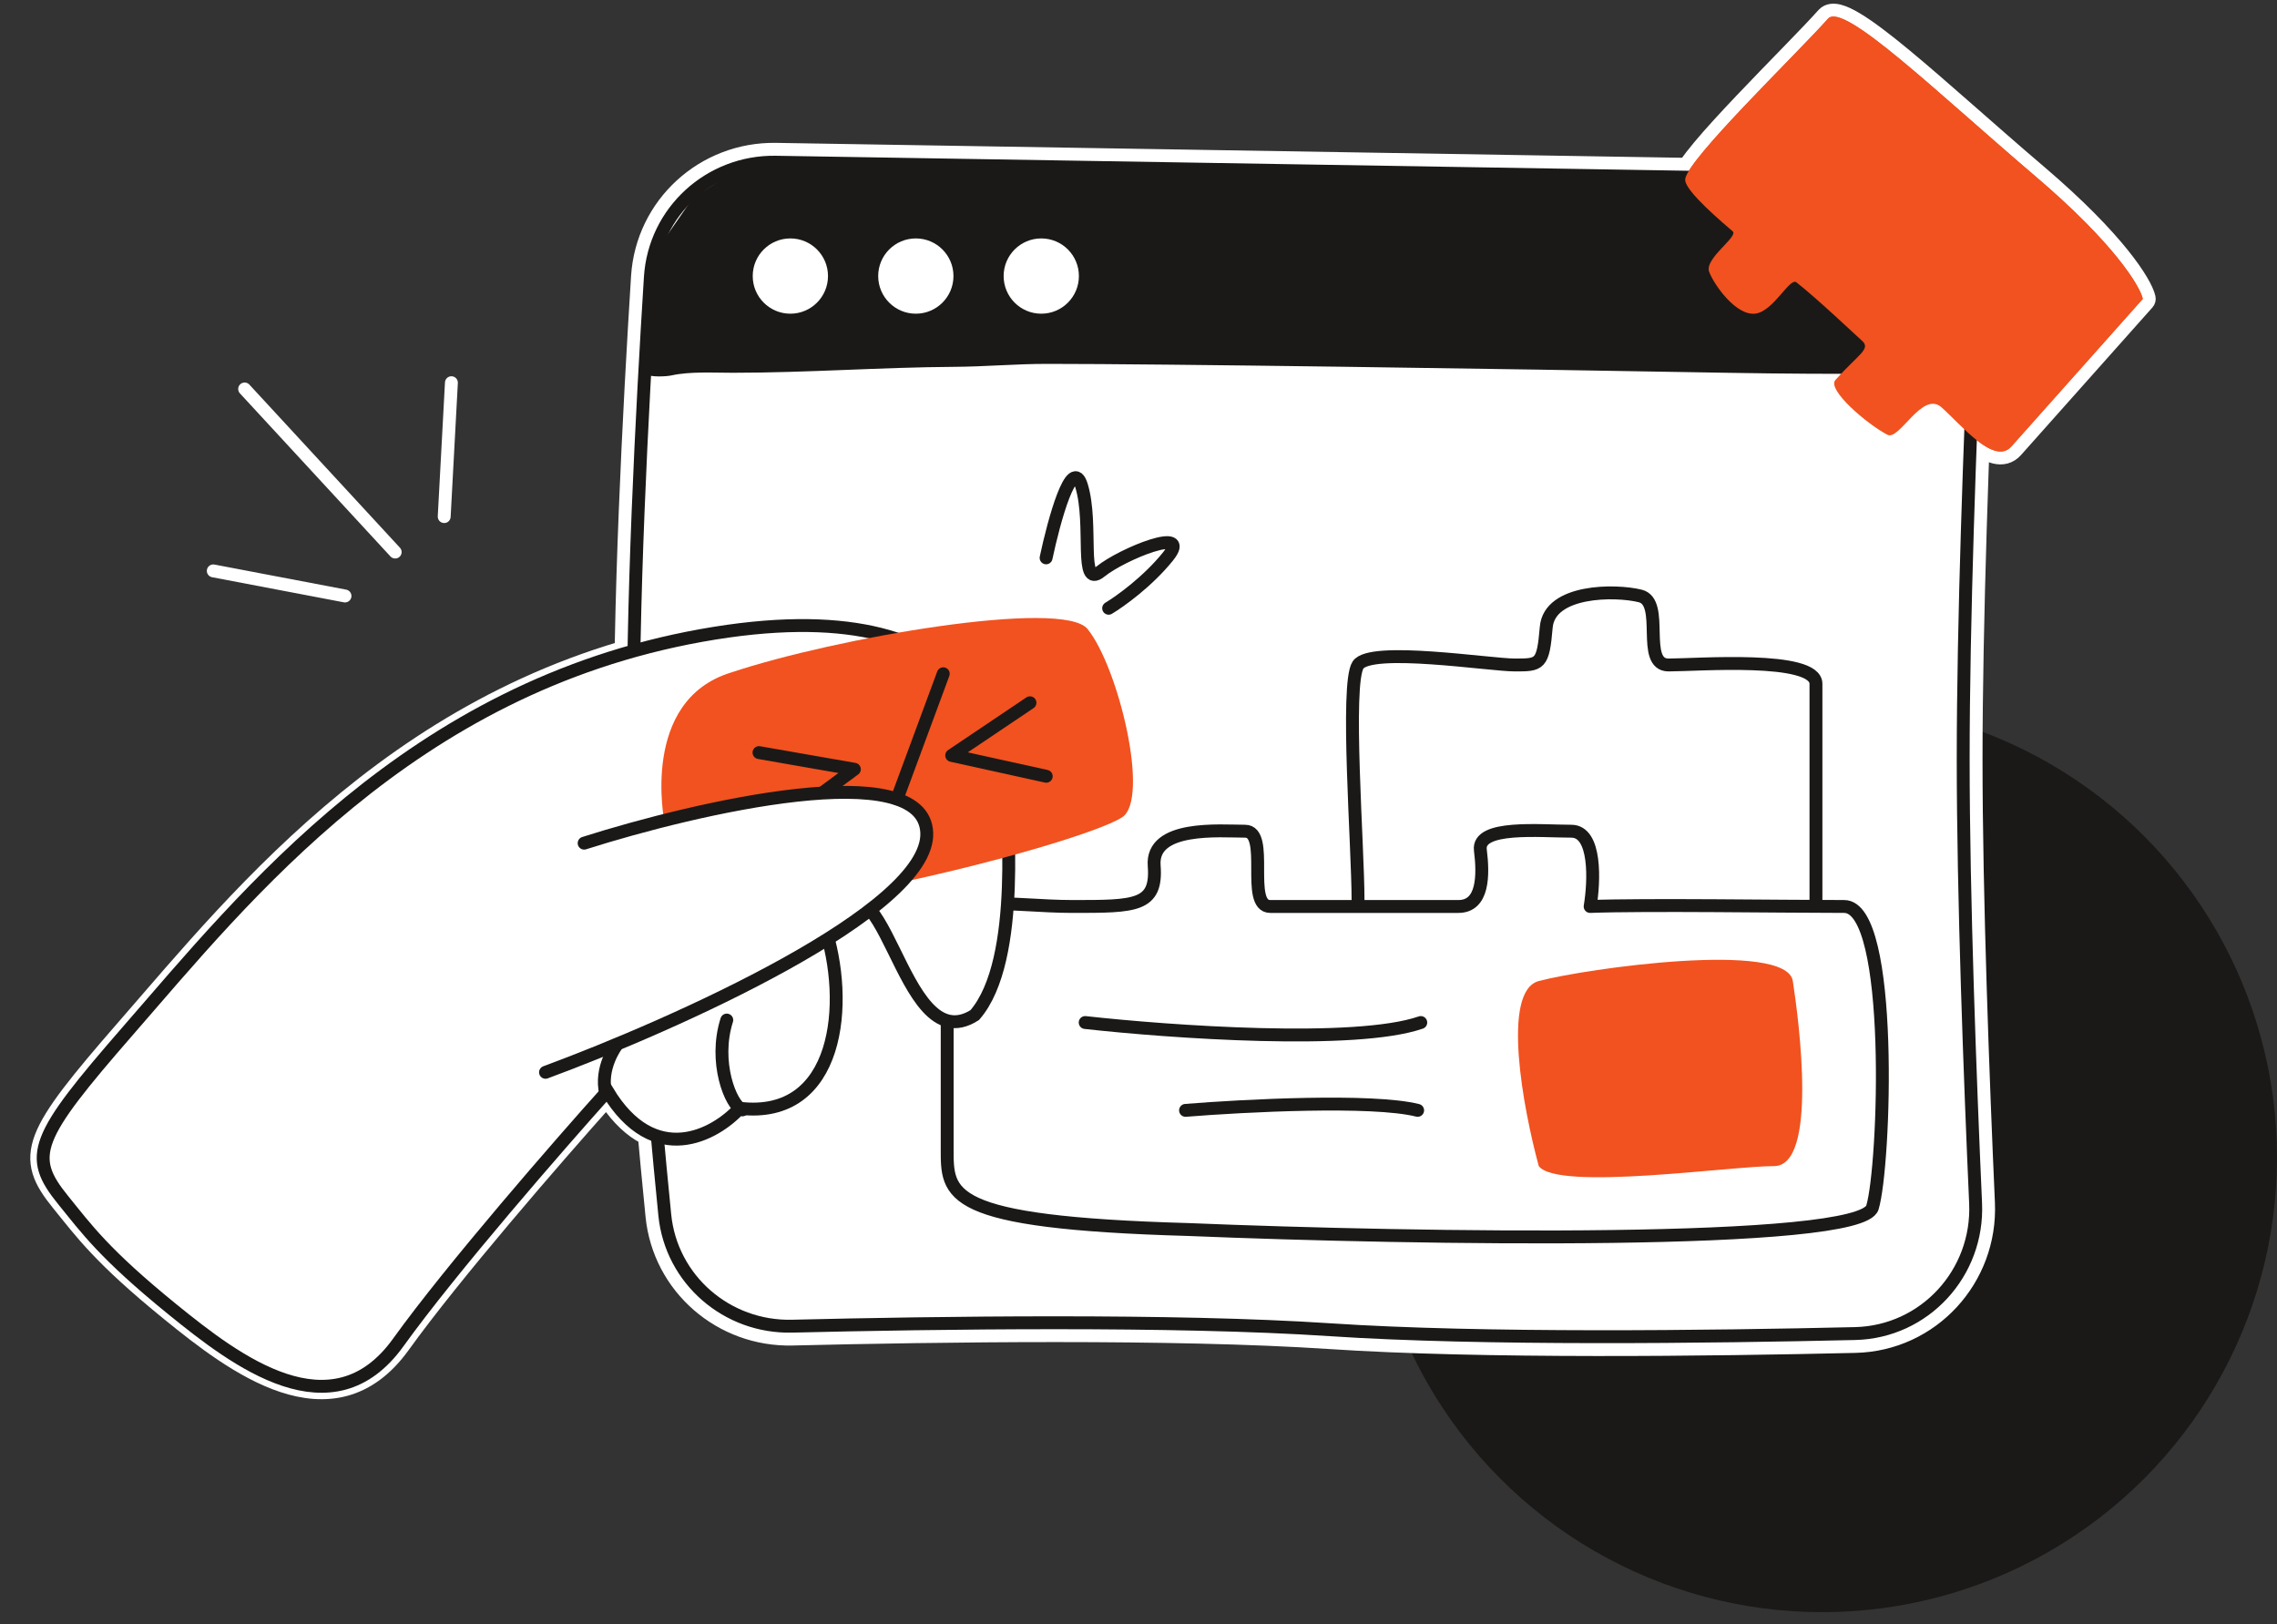
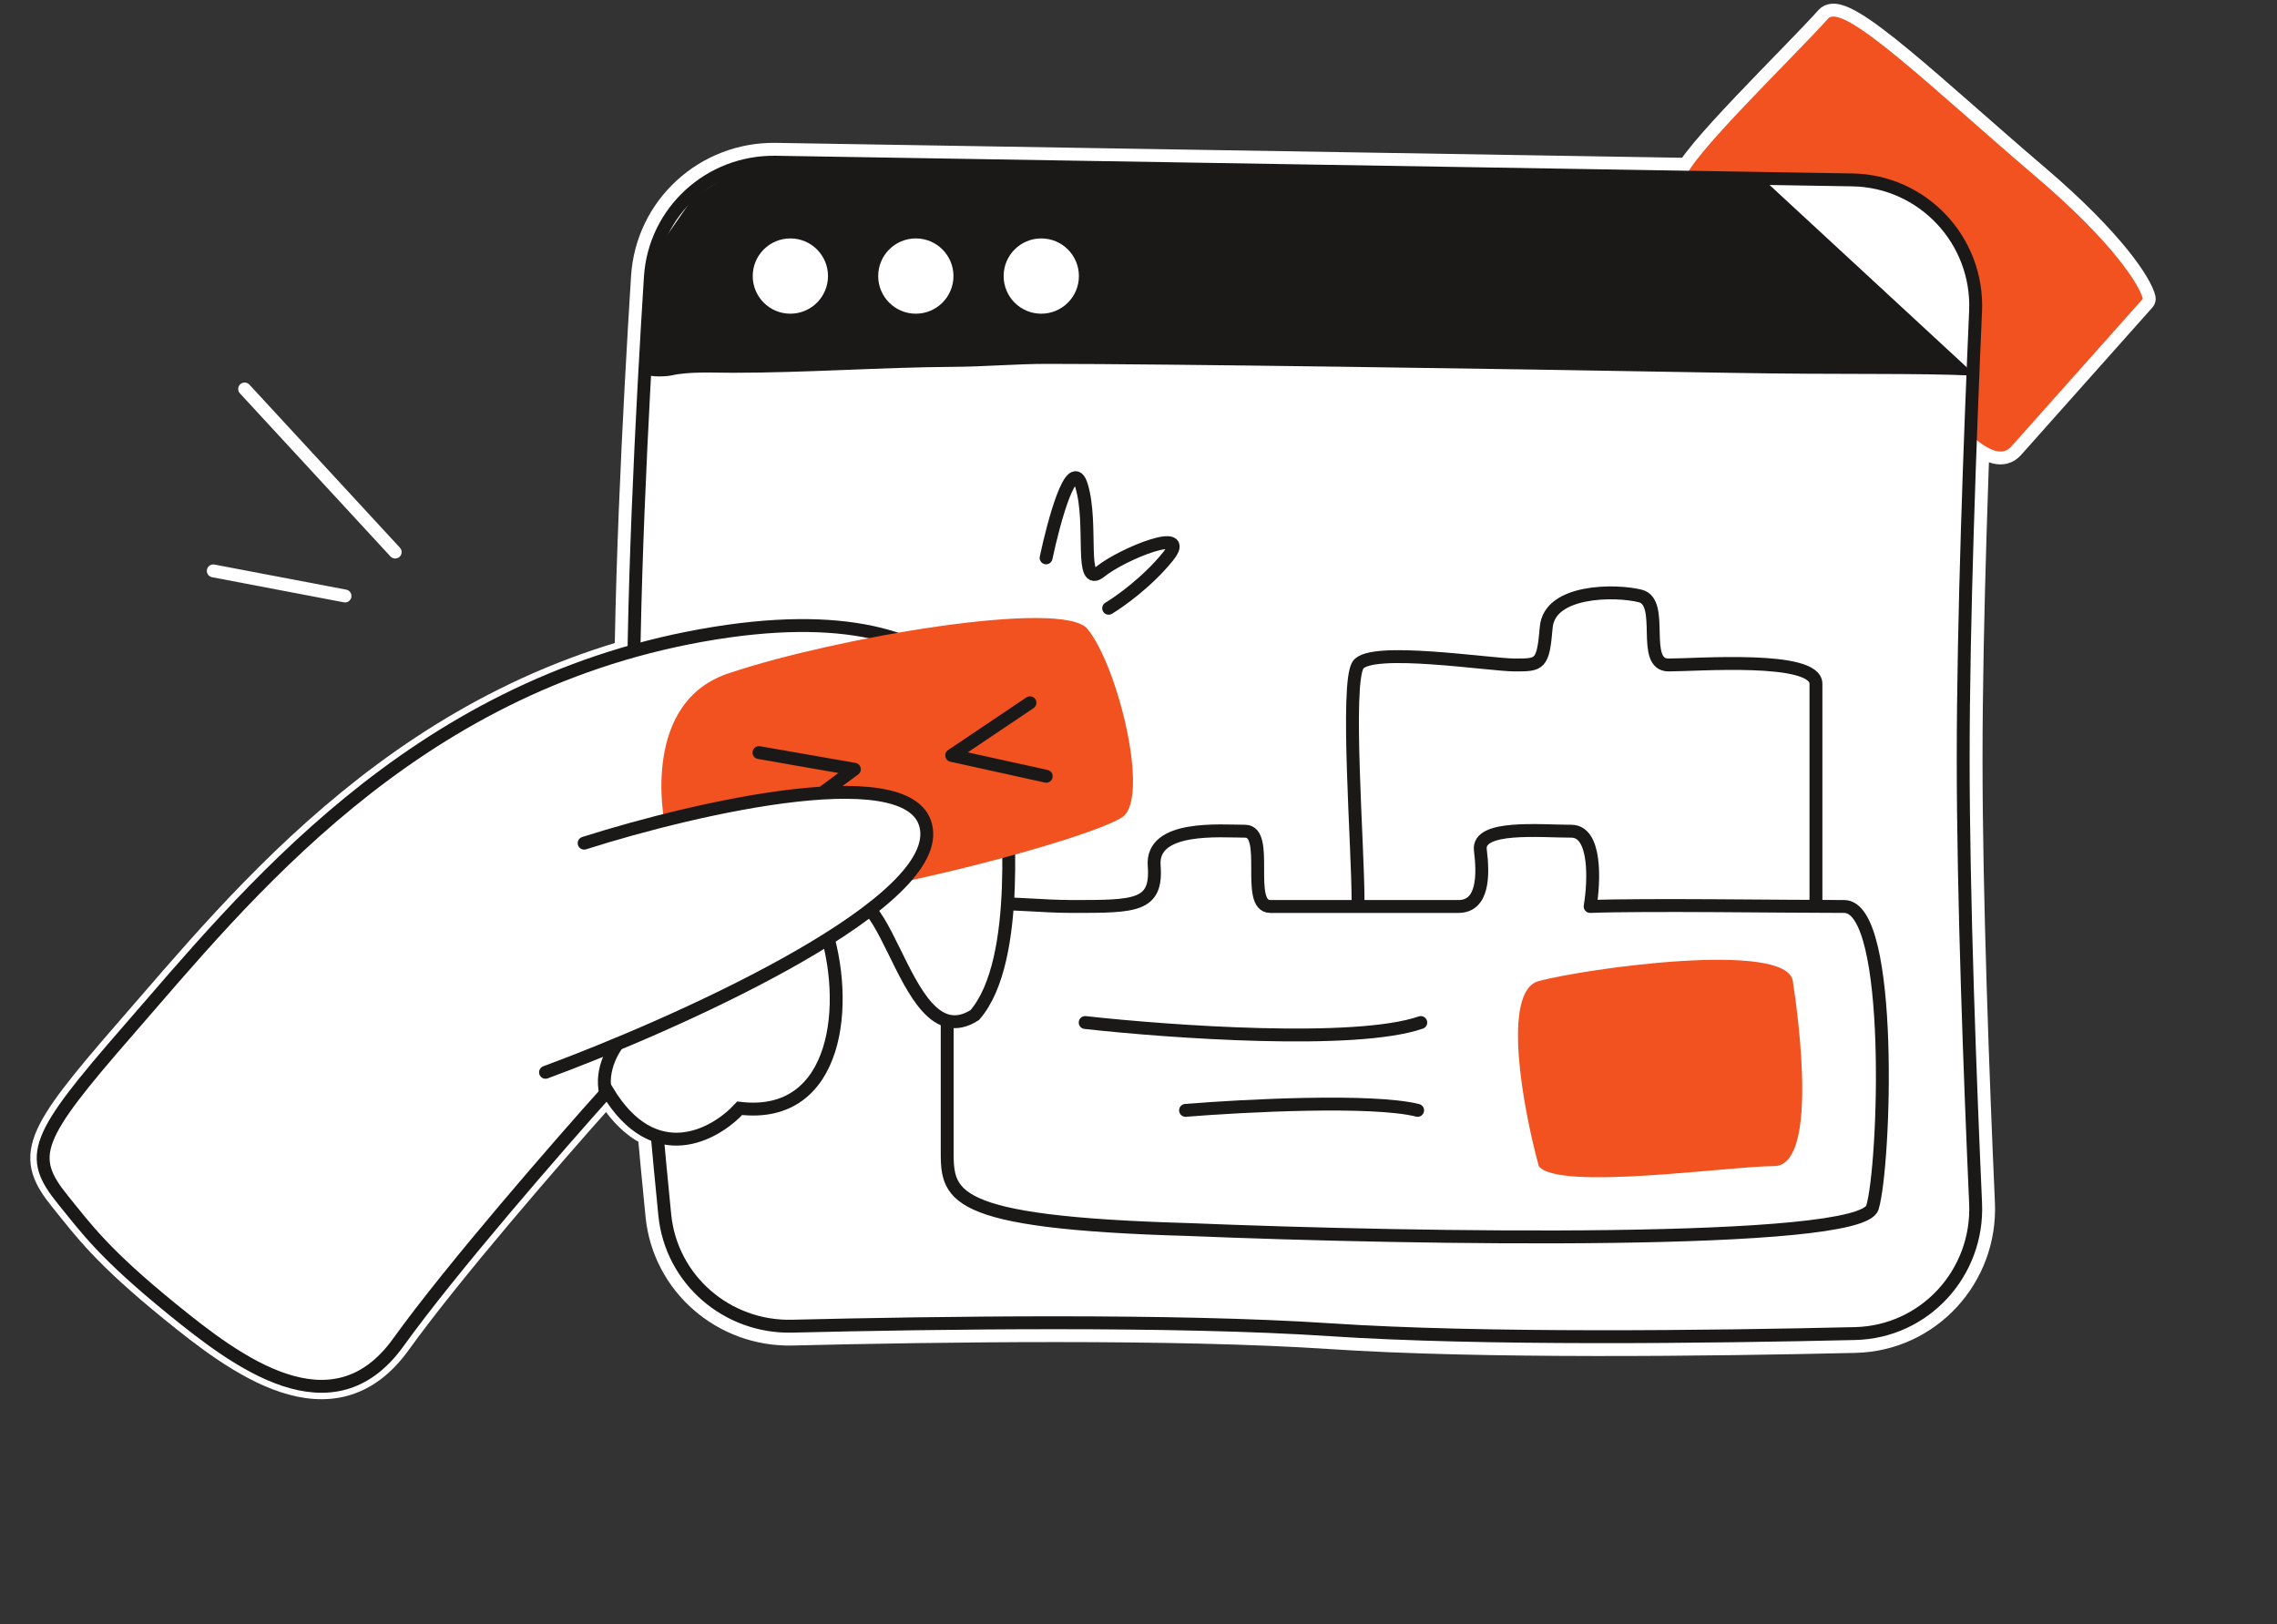
<svg xmlns="http://www.w3.org/2000/svg" width="265" height="189" viewBox="0 0 265 189" fill="none">
  <rect x="0" y="0" width="265" height="189" fill="#333333" stroke="none" />
-   <circle cx="212.073" cy="134.696" r="52.927" fill="#1B1917" />
  <path d="M90.312 17.377L215.596 19.436C224.672 19.585 231.815 27.221 231.419 36.284C230.785 50.78 229.979 72.351 229.979 88.338C229.979 104.347 230.786 125.686 231.421 139.971C231.818 148.907 224.892 156.489 215.931 156.697C199.149 157.087 172.391 157.427 154.716 156.249C136.616 155.042 108.896 155.435 92.229 155.838C83.88 156.04 76.706 149.873 75.876 141.542C74.465 127.38 72.522 105.231 72.253 88.351C71.98 71.197 73.242 47.266 74.192 32.174C74.726 23.706 81.841 17.238 90.312 17.377Z" fill="white" stroke="white" stroke-width="1.5" />
-   <path d="M4.775 132.304C5.338 130.841 6.385 129.179 7.942 127.128C9.505 125.07 11.616 122.575 14.344 119.444C27.95 103.825 47.321 79.36 81.485 73.217C98.547 70.149 107.745 73.562 112.644 78.456C117.51 83.318 117.935 89.448 117.87 91.427C117.85 92.027 117.956 93.543 118.047 95.716C118.136 97.847 118.205 100.528 118.099 103.336C117.993 106.141 117.713 109.094 117.097 111.767C116.484 114.427 115.523 116.882 114.006 118.626L113.936 118.708L113.844 118.767C112.596 119.562 111.394 119.815 110.25 119.564C109.131 119.318 108.184 118.615 107.375 117.731C105.779 115.985 104.485 113.258 103.319 110.887C102.724 109.677 102.159 108.549 101.589 107.617C101.01 106.671 100.476 106.013 99.974 105.671C99.734 105.507 99.525 105.43 99.337 105.413C99.155 105.396 98.942 105.429 98.684 105.562C98.172 105.826 97.521 106.465 96.73 107.726C98.211 112.315 98.609 117.993 97.185 122.448C96.452 124.741 95.22 126.757 93.355 128.104C91.556 129.403 89.24 130.028 86.379 129.76C84.843 131.327 82.324 133.04 79.432 133.292C76.475 133.55 73.317 132.267 70.59 128.222C64.756 134.753 52.859 148.46 46.962 156.667C44.957 159.457 42.681 161.051 40.243 161.717C37.816 162.38 35.312 162.1 32.882 161.298C28.057 159.707 23.32 155.985 19.65 153.006C11.575 146.452 9.469 143.464 6.764 140.132C5.712 138.837 4.903 137.653 4.52 136.396C4.125 135.1 4.202 133.796 4.775 132.304Z" fill="white" stroke="white" stroke-width="1.5" />
+   <path d="M4.775 132.304C5.338 130.841 6.385 129.179 7.942 127.128C9.505 125.07 11.616 122.575 14.344 119.444C27.95 103.825 47.321 79.36 81.485 73.217C98.547 70.149 107.745 73.562 112.644 78.456C117.51 83.318 117.935 89.448 117.87 91.427C117.85 92.027 117.956 93.543 118.047 95.716C118.136 97.847 118.205 100.528 118.099 103.336C117.993 106.141 117.713 109.094 117.097 111.767C116.484 114.427 115.523 116.882 114.006 118.626L113.936 118.708L113.844 118.767C112.596 119.562 111.394 119.815 110.25 119.564C109.131 119.318 108.184 118.615 107.375 117.731C105.779 115.985 104.485 113.258 103.319 110.887C102.724 109.677 102.159 108.549 101.589 107.617C101.01 106.671 100.476 106.013 99.974 105.671C99.734 105.507 99.525 105.43 99.337 105.413C98.172 105.826 97.521 106.465 96.73 107.726C98.211 112.315 98.609 117.993 97.185 122.448C96.452 124.741 95.22 126.757 93.355 128.104C91.556 129.403 89.24 130.028 86.379 129.76C84.843 131.327 82.324 133.04 79.432 133.292C76.475 133.55 73.317 132.267 70.59 128.222C64.756 134.753 52.859 148.46 46.962 156.667C44.957 159.457 42.681 161.051 40.243 161.717C37.816 162.38 35.312 162.1 32.882 161.298C28.057 159.707 23.32 155.985 19.65 153.006C11.575 146.452 9.469 143.464 6.764 140.132C5.712 138.837 4.903 137.653 4.52 136.396C4.125 135.1 4.202 133.796 4.775 132.304Z" fill="white" stroke="white" stroke-width="1.5" />
  <path d="M200.465 35.294C201.001 35.862 201.617 36.393 202.278 36.76C202.937 37.126 203.698 37.359 204.487 37.228C205.202 37.11 205.833 36.702 206.352 36.265C206.878 35.822 207.362 35.285 207.773 34.814C208.207 34.318 208.534 33.928 208.807 33.68C208.822 33.666 208.838 33.655 208.851 33.643C211.14 35.468 215.586 39.666 216.2 40.212C216.241 40.249 216.268 40.278 216.286 40.298C216.257 40.354 216.185 40.474 216.001 40.68C215.735 40.98 215.358 41.338 214.841 41.849C214.335 42.347 213.726 42.961 213.043 43.728C212.726 44.084 212.678 44.521 212.738 44.889C212.795 45.24 212.956 45.585 213.143 45.897C213.522 46.528 214.135 47.223 214.818 47.886C216.189 49.215 218.009 50.576 219.311 51.261C219.748 51.491 220.19 51.421 220.528 51.279C220.851 51.144 221.151 50.917 221.411 50.689C221.916 50.246 222.514 49.57 223.024 49.051C223.584 48.482 224.083 48.047 224.528 47.849C224.737 47.756 224.896 47.733 225.021 47.747C225.138 47.759 225.285 47.81 225.466 47.971C226.012 48.458 226.653 49.109 227.381 49.822C228.094 50.52 228.877 51.261 229.662 51.873C230.434 52.474 231.277 53.006 232.114 53.209C232.544 53.313 232.998 53.337 233.447 53.218C233.903 53.097 234.306 52.841 234.644 52.461L249.946 35.277C250.107 35.096 250.171 34.846 250.116 34.61C250.004 34.123 249.707 33.455 249.221 32.634C248.727 31.8 248.013 30.766 247.028 29.544C245.058 27.099 241.987 23.877 237.377 19.952C231.688 15.108 226.055 9.986 221.686 6.375C219.496 4.566 217.573 3.093 216.067 2.193C215.32 1.747 214.626 1.411 214.024 1.263C213.444 1.121 212.717 1.105 212.208 1.653C212.205 1.657 212.201 1.661 212.198 1.665C210.321 3.773 206.281 7.806 202.607 11.678C200.782 13.602 199.052 15.479 197.756 17.03C197.109 17.805 196.559 18.511 196.157 19.108C195.956 19.407 195.784 19.69 195.654 19.949C195.53 20.197 195.42 20.47 195.383 20.74L195.372 20.848C195.359 21.1 195.42 21.336 195.494 21.534C195.582 21.766 195.711 22.001 195.861 22.23C196.161 22.689 196.594 23.204 197.107 23.749C198.072 24.772 199.394 25.972 200.858 27.223C200.854 27.227 200.852 27.233 200.849 27.238C200.61 27.55 200.236 27.93 199.785 28.415C199.362 28.869 198.886 29.402 198.557 29.941C198.247 30.447 197.935 31.169 198.211 31.899C198.543 32.779 199.402 34.169 200.465 35.294Z" fill="#F1521F" stroke="white" stroke-width="1.5" stroke-linecap="round" stroke-linejoin="round" />
  <path d="M90.288 18.877L215.571 20.936C223.797 21.071 230.28 27.994 229.92 36.219C229.286 50.716 228.479 72.315 228.479 88.338C228.479 104.383 229.288 125.751 229.923 140.037C230.283 148.152 223.998 155.009 215.896 155.197C199.109 155.587 172.414 155.926 154.815 154.753C136.638 153.541 108.853 153.935 92.192 154.338C84.607 154.521 78.118 148.922 77.368 141.393C75.958 127.233 74.02 105.138 73.753 88.326C73.481 71.238 74.739 47.361 75.689 32.269C76.172 24.613 82.606 18.751 90.288 18.877Z" fill="white" stroke="#1B1917" stroke-width="1.5" />
  <path d="M78.144 43.69C77.526 43.826 75.726 43.91 75.192 43.555L75.558 32.857L77.382 27.747L80.668 23.002L84.683 20.446L90.158 18.986H97.093H121.853L204.772 20.446L229.958 43.728C223.103 43.383 214.921 43.632 200.897 43.383C173.478 42.895 135.516 42.347 121.853 42.347C118.241 42.347 114.657 42.669 111.048 42.692C102.446 42.747 93.89 43.383 85.279 43.383C83.022 43.383 80.289 43.215 78.144 43.69Z" fill="#1B1917" />
  <circle cx="91.983" cy="32.127" r="4.38" fill="white" />
  <circle cx="106.585" cy="32.127" r="4.38" fill="white" />
  <circle cx="121.184" cy="32.127" r="4.38" fill="white" />
  <path d="M217.913 140.535C216.539 145.001 164.864 144.186 138.34 143.091C109.869 142.283 110.234 139.075 110.234 133.6V108.779C110.234 103.669 117.534 105.494 124.834 105.494C132.135 105.494 134.69 105.494 134.325 100.749C133.96 96.004 141.99 96.734 144.91 96.734C147.83 96.734 144.91 105.494 147.83 105.494H169.731C172.651 105.494 172.651 101.844 172.286 98.924C171.921 96.004 179.221 96.734 182.872 96.734C185.792 96.734 185.548 102.574 185.062 105.494C191.51 105.251 207.595 105.494 214.628 105.494C220.468 105.494 219.373 135.79 217.913 140.535Z" stroke="#1B1917" stroke-width="1.5" stroke-linecap="round" stroke-linejoin="round" />
  <path d="M211.343 104.765C211.343 97.465 211.343 82.207 211.343 79.579C211.343 76.294 197.472 77.389 194.187 77.389C190.902 77.389 193.822 70.089 190.902 69.359C187.982 68.629 180.317 68.629 179.952 73.009C179.587 77.389 179.222 77.389 176.302 77.389C173.381 77.389 159.511 75.199 158.051 77.389C156.591 79.579 158.051 98.56 158.051 104.765" stroke="#1B1917" stroke-width="1.5" stroke-linecap="round" stroke-linejoin="round" />
-   <path d="M234.084 51.963L249.386 34.779C249.039 33.278 246.055 28.326 236.891 20.523C225.435 10.769 214.572 0.211 212.757 2.164C208.987 6.397 196.453 18.454 196.126 20.842C195.994 21.803 198.49 24.235 201.649 26.914C202.372 27.527 198.331 30.091 198.913 31.634C199.495 33.175 202.108 36.863 204.365 36.488C206.442 36.144 208.302 32.264 209.066 32.855C211.291 34.577 216.108 39.126 216.699 39.652C217.789 40.623 216.274 41.227 213.603 44.226C212.61 45.342 217.21 49.308 219.66 50.597C221.054 51.33 223.707 45.401 225.965 47.411C228.223 49.422 232.089 54.204 234.084 51.963Z" fill="#F1521F" />
  <path d="M14.91 119.937C3.999 132.462 3.183 134.534 7.346 139.659C10.039 142.976 12.106 145.917 20.122 152.423C27.496 158.408 38.659 166.937 46.353 156.229C52.509 147.662 65.142 133.162 70.69 126.982C76.153 136.044 83.233 132.088 86.09 128.978C97.609 130.349 98.98 116.702 95.907 107.626C103.038 95.729 104.492 123.835 113.441 118.134C119.041 111.695 117.037 93.947 117.12 91.402C117.244 87.646 115.481 67.866 81.618 73.955C47.755 80.044 28.549 104.28 14.91 119.937Z" fill="white" stroke="#1B1917" stroke-width="1.5" />
  <path d="M126.569 73.201C123.69 69.651 97.257 74.204 85.072 78.27C74.431 81.538 77.336 95.684 77.336 95.684C77.336 95.684 77.58 98.471 79.001 103.54C80.777 109.876 125.367 98.514 130.596 95.114C133.864 92.989 130.168 77.638 126.569 73.201Z" fill="#F1521F" />
  <path d="M90.6 96.048L99.433 89.524L88.333 87.586" stroke="#1B1917" stroke-width="1.5" stroke-linecap="round" stroke-linejoin="round" />
  <path d="M107.858 96.915C107.503 87.851 81.127 93.945 67.983 98.125L63.489 124.794C78.427 119.278 108.213 105.979 107.858 96.915Z" fill="white" />
  <path d="M67.983 98.125C81.127 93.945 107.503 87.851 107.858 96.915C108.213 105.979 78.427 119.278 63.489 124.794" stroke="#1B1917" stroke-width="1.5" stroke-linecap="round" />
  <path d="M121.746 64.921C122.661 60.606 124.766 52.888 125.872 56.532C127.253 61.086 125.544 68.567 128.08 66.51C130.615 64.454 138.853 61.136 135.92 64.776C133.574 67.687 130.346 69.997 129.026 70.787" stroke="#1B1917" stroke-width="1.5" stroke-linecap="round" />
-   <path d="M109.778 78.411L104.394 92.971" stroke="#1B1917" stroke-width="1.5" stroke-linecap="round" />
  <path d="M119.87 81.786L110.759 87.915L121.763 90.34" stroke="#1B1917" stroke-width="1.5" stroke-linecap="round" stroke-linejoin="round" />
-   <path d="M86.403 129.165C85.026 128.623 83.033 123.57 84.583 118.712" stroke="#1B1917" stroke-width="1.5" stroke-linecap="round" stroke-linejoin="round" />
  <path d="M70.502 127.296C69.749 124.292 71.758 121.651 71.758 121.651" stroke="#1B1917" stroke-width="1.5" stroke-linecap="round" stroke-linejoin="round" />
  <path d="M40.152 69.359L24.822 66.439" stroke="white" stroke-width="1.5" stroke-linecap="round" stroke-linejoin="round" />
-   <path d="M51.697 60.121L52.536 44.537" stroke="white" stroke-width="1.5" stroke-linecap="round" stroke-linejoin="round" />
  <path d="M45.992 64.248L28.471 45.268" stroke="white" stroke-width="1.5" stroke-linecap="round" stroke-linejoin="round" />
  <path d="M126.295 119C136.151 120.095 157.759 121.628 165.352 119" stroke="#1B1917" stroke-width="1.5" stroke-linecap="round" stroke-linejoin="round" />
  <path d="M137.975 129.221C144.791 128.67 159.736 127.899 164.986 129.221" stroke="#1B1917" stroke-width="1.5" stroke-linecap="round" stroke-linejoin="round" />
  <path d="M179.085 114.172C174.705 115.34 177.26 129.016 179.085 135.708C181.275 138.628 201.351 135.708 206.461 135.708C211.571 135.708 209.381 118.917 208.651 114.172C207.921 109.427 184.56 112.712 179.085 114.172Z" fill="#F1521F" />
</svg>